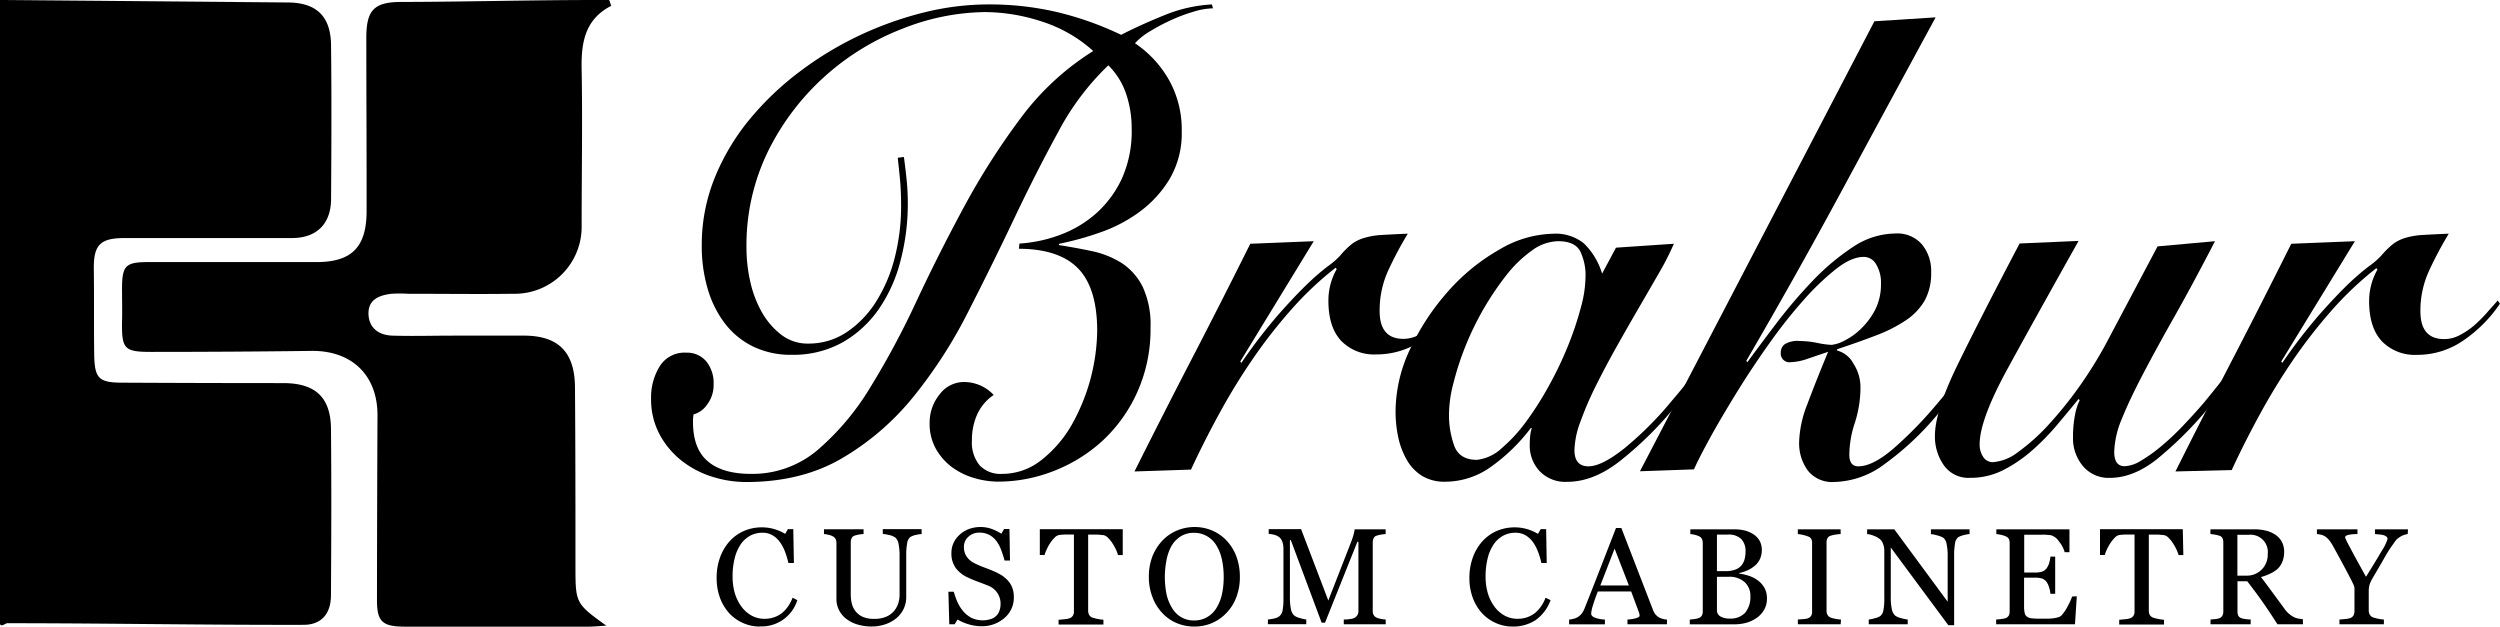
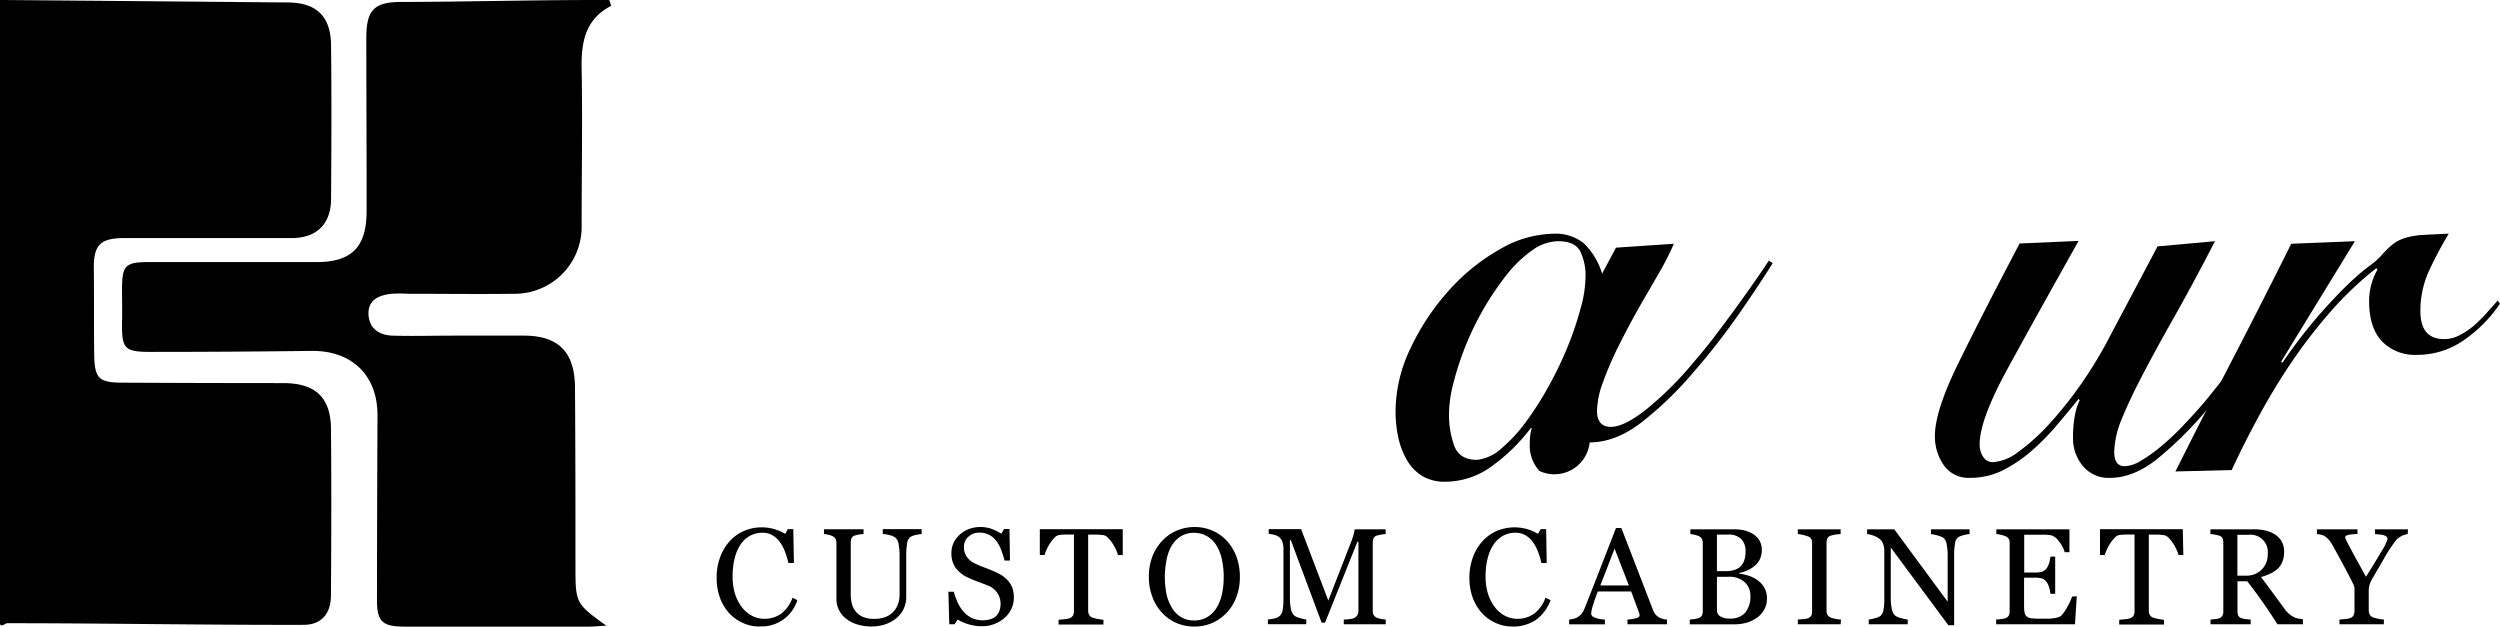
<svg xmlns="http://www.w3.org/2000/svg" data-name="Layer 1" viewBox="0 0 525.5 131.7">
  <title>Brakur_BLK</title>
-   <path d="M190 33c.15 1.09.33 2.52.52 4.29a48.8 48.8 0 0 1 .3 5.5 46.91 46.91 0 0 1-1.53 12A31.34 31.34 0 0 1 184.7 65a23.3 23.3 0 0 1-7.66 7 21.29 21.29 0 0 1-10.65 2.58 18.07 18.07 0 0 1-8-1.7 16.59 16.59 0 0 1-5.91-4.76 21.93 21.93 0 0 1-3.68-7.27 31.48 31.48 0 0 1-1.29-9.25 37.49 37.49 0 0 1 2.69-14.14 47.07 47.07 0 0 1 7.26-12.24 61.84 61.84 0 0 1 10.59-10.13 71.61 71.61 0 0 1 12.69-7.68 73.59 73.59 0 0 1 13.63-4.83A56.2 56.2 0 0 1 207.7.93a62.29 62.29 0 0 1 14.62 1.64 67.31 67.31 0 0 1 13.34 4.75c3-1.54 6.15-2.94 9.3-4.21a30.7 30.7 0 0 1 9.78-2.18l.23.82a14.83 14.83 0 0 0-4 .68 34.4 34.4 0 0 0-4.74 1.77 39.79 39.79 0 0 0-4.5 2.38 13.41 13.41 0 0 0-3.16 2.51 22.91 22.91 0 0 1 7.13 7.68 21.31 21.31 0 0 1 2.7 10.81 18.92 18.92 0 0 1-2.52 10 23.72 23.72 0 0 1-6.32 6.93 31.08 31.08 0 0 1-8.31 4.35 63.28 63.28 0 0 1-8.6 2.38l-.11.27q3.62.56 7.08 1.3a18.93 18.93 0 0 1 6.2 2.51 12.72 12.72 0 0 1 4.39 5 18.81 18.81 0 0 1 1.63 8.5 32.2 32.2 0 0 1-2.75 13.53 31.48 31.48 0 0 1-7.31 10.27A32.61 32.61 0 0 1 221.5 99a32 32 0 0 1-11.7 2.24 17.89 17.89 0 0 1-5-.75 14.8 14.8 0 0 1-4.62-2.24 12.37 12.37 0 0 1-3.4-3.81 10.68 10.68 0 0 1-1.37-5.44 9.39 9.39 0 0 1 2.11-6.12 6.4 6.4 0 0 1 5.14-2.58 8.52 8.52 0 0 1 6.21 2.72 9.89 9.89 0 0 0-3.46 4.08 13 13 0 0 0-1.11 5.44 7.56 7.56 0 0 0 1.64 5.3 6.05 6.05 0 0 0 4.68 1.77 13.2 13.2 0 0 0 8.31-2.93 25.39 25.39 0 0 0 6.32-7.34 41.37 41.37 0 0 0 5.38-19.78q0-9-4-13.12t-12.46-4.15l.12-1.09a29.88 29.88 0 0 0 8.54-1.83 24 24 0 0 0 7.55-4.49 22.65 22.65 0 0 0 5.44-7.34A24.38 24.38 0 0 0 237.88 27a22.56 22.56 0 0 0-1.17-7.27 15.33 15.33 0 0 0-3.74-6 54.63 54.63 0 0 0-10.53 14q-4.68 8.56-9.3 18.29t-9.66 19.58A99.39 99.39 0 0 1 192 83.4a55.14 55.14 0 0 1-15 12.92q-8.53 5-20.13 5a23.63 23.63 0 0 1-7.31-1.16 20 20 0 0 1-6.38-3.4 17.67 17.67 0 0 1-4.56-5.5 15.56 15.56 0 0 1-1.76-7.48 12.4 12.4 0 0 1 1.82-6.8 6.13 6.13 0 0 1 5.56-2.85 5.27 5.27 0 0 1 4.27 1.9 7.21 7.21 0 0 1 1.49 4.72 6.76 6.76 0 0 1-1.41 4.35 5 5 0 0 1-2.8 2 8.18 8.18 0 0 0-.12 1.63q0 5.58 3.1 8.23c2.06 1.76 5.09 2.65 9.07 2.65a21.19 21.19 0 0 0 14-5 54.35 54.35 0 0 0 11.05-13.11 174.83 174.83 0 0 0 9.71-18.09q4.68-10 10-19.85a149.86 149.86 0 0 1 11.87-18.63 55.92 55.92 0 0 1 15.33-14.21 29.57 29.57 0 0 0-10.76-6.18 38.82 38.82 0 0 0-12.06-2A48.17 48.17 0 0 0 189.79 6a52.89 52.89 0 0 0-16.2 9.86 52.31 52.31 0 0 0-12 15.64 45 45 0 0 0-4.68 20.73 32.05 32.05 0 0 0 .76 6.8 23.18 23.18 0 0 0 2.4 6.46 15.72 15.72 0 0 0 4.1 4.83 9 9 0 0 0 5.73 1.9 14.29 14.29 0 0 0 8.1-2.42 21.39 21.39 0 0 0 6.15-6.39 31.67 31.67 0 0 0 3.92-9.24 43.62 43.62 0 0 0 1.34-10.81c0-2.18-.08-4.06-.23-5.65s-.32-3.1-.47-4.55zM238.47 99.1q6-12 12.11-23.79t12.23-24.07l13.34-.54L260.7 76l.24.27A110.44 110.44 0 0 1 268.83 66q3.45-3.89 6-6.33a49.92 49.92 0 0 1 4.33-3.74 15.37 15.37 0 0 0 2.57-2.24 18.34 18.34 0 0 1 2.4-2.38A8 8 0 0 1 286.8 50a15.57 15.57 0 0 1 3.68-.61c1.44-.09 3.26-.18 5.44-.27a78.93 78.93 0 0 0-4.09 7.68 20.11 20.11 0 0 0-1.83 8.58q0 5.85 5 5.85a7 7 0 0 0 3.21-.81 15.52 15.52 0 0 0 3-2 32.09 32.09 0 0 0 2.69-2.66c.86-1 1.64-1.83 2.34-2.65l.47.68A28.93 28.93 0 0 1 299 71.5a17 17 0 0 1-9.71 3 9.64 9.64 0 0 1-7.37-2.85c-1.79-1.91-2.69-4.71-2.69-8.43a13.37 13.37 0 0 1 1.75-6.66l-.23-.28a68.46 68.46 0 0 0-9.36 8.84 106.05 106.05 0 0 0-8.25 10.61 131.11 131.11 0 0 0-7 11.49q-3.22 5.91-5.79 11.49z" />
-   <path d="M339.68 52.06l12.17-.82a58.55 58.55 0 0 1-3 5.92q-2 3.47-4.33 7.48t-4.74 8.29q-2.4 4.29-4.39 8.29a70.32 70.32 0 0 0-3.21 7.48 18.27 18.27 0 0 0-1.23 5.92c0 2.26 1 3.4 2.92 3.4s4.41-1.27 7.61-3.81a72.08 72.08 0 0 0 10.02-10.06c1.48-1.72 3-3.58 4.51-5.58s3-4 4.39-5.91 2.69-3.76 3.86-5.44 2.1-3.06 2.81-4.15l.81.55q-3 4.76-7 10.53a145 145 0 0 1-9.59 12.31 74.15 74.15 0 0 1-11.06 10.67q-5.44 4.16-10.82 4.15A7.45 7.45 0 0 1 323.6 99a7.86 7.86 0 0 1-2.05-5.51 18.75 18.75 0 0 1 .11-2A5.68 5.68 0 0 1 322 90h-.24a38.4 38.4 0 0 1-8.19 8 16.6 16.6 0 0 1-9.83 3.26 9.06 9.06 0 0 1-4.8-1.22 9.36 9.36 0 0 1-3.21-3.34 16.35 16.35 0 0 1-1.8-4.7 25.56 25.56 0 0 1-.58-5.51 30.87 30.87 0 0 1 3.16-13.33 50.05 50.05 0 0 1 7.95-12 42 42 0 0 1 10.71-8.7 23 23 0 0 1 11.29-3.33 9.48 9.48 0 0 1 6.44 2 14.75 14.75 0 0 1 3.86 6.39zm-35.1 34.81a19.24 19.24 0 0 0 1.11 6.86q1.11 2.92 4.74 2.93a9.06 9.06 0 0 0 5.15-2.38 32.7 32.7 0 0 0 5.21-5.65 67.4 67.4 0 0 0 4.79-7.54 75.59 75.59 0 0 0 4-8.36 68 68 0 0 0 2.69-8 25.05 25.05 0 0 0 1-6.32 11.55 11.55 0 0 0-1.17-5.71q-1.17-2-4.56-2a9.55 9.55 0 0 0-5.45 1.9 25.7 25.7 0 0 0-5.26 5 61 61 0 0 0-8.72 15 60.28 60.28 0 0 0-2.57 7.82 26.92 26.92 0 0 0-.96 6.45z" />
-   <path d="M394 4.47l12.87-.82Q396.91 22 387.19 40t-20.12 35.85l.23.28q2.68-3.67 6.2-8.3a102.12 102.12 0 0 1 7.55-8.83 48.25 48.25 0 0 1 8.42-7.07 16.28 16.28 0 0 1 9-2.85 6.82 6.82 0 0 1 5.53 2.3 8.8 8.8 0 0 1 1.93 5.85 11.93 11.93 0 0 1-1.34 5.91 12.63 12.63 0 0 1-3.92 4.15 30.42 30.42 0 0 1-6.26 3.19q-3.69 1.42-8.25 2.93v.27a5.46 5.46 0 0 1 3.45 2.79 9 9 0 0 1 1.46 4.82 24.29 24.29 0 0 1-1.17 7.55 21.83 21.83 0 0 0-1.17 6.73c0 1.63.63 2.45 1.88 2.45q3 0 7.25-3.61a82.19 82.19 0 0 0 8.72-8.83q4.5-5.23 8.77-11.15t7.32-10.54l1.05.68q-3.63 5.3-8.07 11.69a135.36 135.36 0 0 1-9.36 12 60.22 60.22 0 0 1-10.18 9.31 18.18 18.18 0 0 1-10.54 3.74A6.51 6.51 0 0 1 380 98.9a9.68 9.68 0 0 1-1.82-6.05 23.1 23.1 0 0 1 1.7-7.82q1.69-4.55 4.39-11.08l-4.22 1.43a11.92 11.92 0 0 1-3.62.75 1.83 1.83 0 0 1-2.11-2 2.17 2.17 0 0 1 .82-1.77 5.22 5.22 0 0 1 3.16-.68 19.25 19.25 0 0 1 3.74.41 18.33 18.33 0 0 0 2.93.4 7.16 7.16 0 0 0 2.57-.81 13.84 13.84 0 0 0 3.51-2.45 15.49 15.49 0 0 0 3.05-4 11.8 11.8 0 0 0 1.28-5.64 7.38 7.38 0 0 0-1-4 3 3 0 0 0-2.62-1.59q-2.58 0-5.8 2.52a53.75 53.75 0 0 0-6.78 6.48 105.12 105.12 0 0 0-7.14 9q-3.57 5-6.67 10t-5.56 9.38c-1.64 3-2.89 5.37-3.74 7.28l-11.35.4z" />
+   <path d="M339.68 52.06l12.17-.82a58.55 58.55 0 0 1-3 5.92q-2 3.47-4.33 7.48q-2.4 4.29-4.39 8.29a70.32 70.32 0 0 0-3.21 7.48 18.27 18.27 0 0 0-1.23 5.92c0 2.26 1 3.4 2.92 3.4s4.41-1.27 7.61-3.81a72.08 72.08 0 0 0 10.02-10.06c1.48-1.72 3-3.58 4.51-5.58s3-4 4.39-5.91 2.69-3.76 3.86-5.44 2.1-3.06 2.81-4.15l.81.55q-3 4.76-7 10.53a145 145 0 0 1-9.59 12.31 74.15 74.15 0 0 1-11.06 10.67q-5.44 4.16-10.82 4.15A7.45 7.45 0 0 1 323.6 99a7.86 7.86 0 0 1-2.05-5.51 18.75 18.75 0 0 1 .11-2A5.68 5.68 0 0 1 322 90h-.24a38.4 38.4 0 0 1-8.19 8 16.6 16.6 0 0 1-9.83 3.26 9.06 9.06 0 0 1-4.8-1.22 9.36 9.36 0 0 1-3.21-3.34 16.35 16.35 0 0 1-1.8-4.7 25.56 25.56 0 0 1-.58-5.51 30.87 30.87 0 0 1 3.16-13.33 50.05 50.05 0 0 1 7.95-12 42 42 0 0 1 10.71-8.7 23 23 0 0 1 11.29-3.33 9.48 9.48 0 0 1 6.44 2 14.75 14.75 0 0 1 3.86 6.39zm-35.1 34.81a19.24 19.24 0 0 0 1.11 6.86q1.11 2.92 4.74 2.93a9.06 9.06 0 0 0 5.15-2.38 32.7 32.7 0 0 0 5.21-5.65 67.4 67.4 0 0 0 4.79-7.54 75.59 75.59 0 0 0 4-8.36 68 68 0 0 0 2.69-8 25.05 25.05 0 0 0 1-6.32 11.55 11.55 0 0 0-1.17-5.71q-1.17-2-4.56-2a9.55 9.55 0 0 0-5.45 1.9 25.7 25.7 0 0 0-5.26 5 61 61 0 0 0-8.72 15 60.28 60.28 0 0 0-2.57 7.82 26.92 26.92 0 0 0-.96 6.45z" />
  <path d="M465.59 50.7q-4.56 8.84-8.48 15.77t-6.73 12.31q-2.81 5.37-4.39 9.31a19.12 19.12 0 0 0-1.58 6.91c0 2 .74 3 2.22 3a7.13 7.13 0 0 0 3.4-1.16 32.36 32.36 0 0 0 4.21-3 53.35 53.35 0 0 0 4.56-4.28c1.56-1.63 3.05-3.27 4.45-4.9q2.56-3.12 5.09-6.32t4.66-6.16c1.44-2 2.75-3.83 3.92-5.5s2.15-3.11 2.93-4.29l.93.82q-2.81 4.35-7.14 10.4t-9.24 11.9a78.34 78.34 0 0 1-11 11q-5 3.95-9.95 3.94a7 7 0 0 1-5.59-2.45 9 9 0 0 1-2.11-6.12 23.94 23.94 0 0 1 .41-4.63 11.2 11.2 0 0 1 1-3.12l-.24-.27q-2.1 2.58-4.56 5.5a48.67 48.67 0 0 1-5.27 5.37 29.57 29.57 0 0 1-6 4.08 15.18 15.18 0 0 1-7 1.63 6.3 6.3 0 0 1-5.5-2.65 10.48 10.48 0 0 1-1.87-6.18q0-5.17 4.8-15t13-25.43l12.4-.54q-9.24 16.45-15 27t-5.8 15.7a4.67 4.67 0 0 0 .76 2.72 2.37 2.37 0 0 0 2 1.09 9.87 9.87 0 0 0 5.35-2.15 41.7 41.7 0 0 0 6.49-5.85 82 82 0 0 0 6.73-8.43 87.74 87.74 0 0 0 6-9.93l10.07-19z" />
  <path d="M457.28 99.1q6-12 12.11-23.79t12.23-24.07L495 50.7 479.51 76l.24.27a108.61 108.61 0 0 1 7.9-10.27q3.45-3.89 6-6.33a49.92 49.92 0 0 1 4.35-3.74 15.94 15.94 0 0 0 2.58-2.24 17.73 17.73 0 0 1 2.42-2.38 8.14 8.14 0 0 1 2.61-1.31 15.57 15.57 0 0 1 3.68-.61c1.45-.09 3.26-.18 5.44-.27a81.17 81.17 0 0 0-4.09 7.68 20.11 20.11 0 0 0-1.87 8.63c0 3.9 1.67 5.85 5 5.85a7 7 0 0 0 3.22-.81 15.76 15.76 0 0 0 3-2 30.65 30.65 0 0 0 2.69-2.66c.86-1 1.64-1.83 2.34-2.65l.47.68a29 29 0 0 1-7.72 7.75 17 17 0 0 1-9.71 3 9.66 9.66 0 0 1-7.38-2.85c-1.79-1.91-2.69-4.71-2.69-8.43a13.38 13.38 0 0 1 1.76-6.66l-.24-.28a69.63 69.63 0 0 0-9.36 8.84 109.08 109.08 0 0 0-8.25 10.61q-3.8 5.58-7 11.49c-2.14 3.94-4.08 7.77-5.79 11.49zM0 0v131c0 1 1.23 0 1.47 0 20.8 0 41.55.39 62.35.34 3.63 0 5.73-2.22 5.75-6.19.07-11.74.12-23.4 0-35.14-.09-6.59-3.4-9.47-10-9.48q-16.85 0-33.7-.09c-5.15 0-6-.83-6.07-6.11-.08-5.93 0-11.87-.08-17.81-.05-5 1.31-6.46 6.38-6.48h35.26c5.22 0 8.2-3 8.23-8.16.08-10.72.12-21.44 0-32.16 0-6.23-3-9.2-9.2-9.2" />
  <path d="M128.49 1.22C128.32.94 128.15 0 128 0h-2.59c-13.7 0-27.4.38-41.1.41C78.54.42 77 2.2 77 8c0 12.15.08 24.39.06 36.54C77 52 73.88 55.1 66.48 55.09H31.2c-4.84 0-5.54.74-5.55 5.64 0 2.33.07 4.66 0 7-.06 5.59.45 6.24 6.1 6.24q16.86 0 33.71-.21c8.53-.1 13.93 5.16 13.89 13.6q-.09 19.38-.11 38.76c0 4.51 1.09 5.59 5.81 5.6h38.77c1.06 0 2.12-.12 3.62-.21-6.39-4.59-6.46-4.77-6.48-12.13 0-12.66 0-25.33-.1-38-.06-7.47-3.58-10.87-10.88-10.83H95.25c-4.26 0-8.53.13-12.79 0-2.7-.1-4.83-1.45-5-4.4-.15-3.18 2.21-4.08 4.83-4.4a29 29 0 0 1 3.49 0c7.36 0 14.73.1 22.09 0a14.07 14.07 0 0 0 14.39-14.4c0-10.85.2-21.9 0-32.75-.11-5.51.61-10.51 6.23-13.38zM159.7 131.7a8.54 8.54 0 0 1-3.42-.7 8.81 8.81 0 0 1-2.9-2 9.82 9.82 0 0 1-2-3.23 11.9 11.9 0 0 1-.74-4.3 12.2 12.2 0 0 1 .73-4.34 10.28 10.28 0 0 1 2-3.36 8.9 8.9 0 0 1 3-2.16 9.39 9.39 0 0 1 3.73-.76 9.26 9.26 0 0 1 2.67.37 9.74 9.74 0 0 1 2.28 1l.57-1h1.13l.13 7.12h-1.16a16.44 16.44 0 0 0-.67-2.26 8.45 8.45 0 0 0-1.06-2.06 5.06 5.06 0 0 0-1.6-1.5 4.13 4.13 0 0 0-2.12-.54 5.49 5.49 0 0 0-2.54.6 5.84 5.84 0 0 0-2 1.79 8.94 8.94 0 0 0-1.28 2.9 15.47 15.47 0 0 0-.46 3.93 12.23 12.23 0 0 0 .48 3.52 9.17 9.17 0 0 0 1.39 2.8 6.67 6.67 0 0 0 2.13 1.88 5.6 5.6 0 0 0 2.75.67 5.92 5.92 0 0 0 2.09-.36 5.5 5.5 0 0 0 1.66-.95 7.14 7.14 0 0 0 1.23-1.4 8 8 0 0 0 .88-1.72l1 .51a7.86 7.86 0 0 1-8 5.51zM193.73 112.26a6.88 6.88 0 0 0-1.15.17 3.65 3.65 0 0 0-1.24.46 2 2 0 0 0-.66 1.34 13.33 13.33 0 0 0-.19 2.47v8.69a5.79 5.79 0 0 1-.69 2.88 5.94 5.94 0 0 1-1.81 2 7.54 7.54 0 0 1-2.34 1.09 9.12 9.12 0 0 1-2.36.33 10.23 10.23 0 0 1-3.21-.47 7.18 7.18 0 0 1-2.36-1.27 5.4 5.4 0 0 1-1.42-1.84 5.08 5.08 0 0 1-.48-2.16v-11.8a2 2 0 0 0-.16-.83 1.58 1.58 0 0 0-.66-.61 3.24 3.24 0 0 0-.9-.31 7 7 0 0 0-.9-.15v-1h8.32v1a7.29 7.29 0 0 0-1 .12 6.09 6.09 0 0 0-.88.22 1 1 0 0 0-.64.56 2.2 2.2 0 0 0-.17.86v11a8.44 8.44 0 0 0 .18 1.68 4.36 4.36 0 0 0 .7 1.63 4.05 4.05 0 0 0 1.49 1.27 5.63 5.63 0 0 0 2.59.49 6 6 0 0 0 2.59-.49 4.44 4.44 0 0 0 1.66-1.29 5 5 0 0 0 .81-1.59 6 6 0 0 0 .24-1.67v-8.19a11.89 11.89 0 0 0-.22-2.55 2.16 2.16 0 0 0-.67-1.3 3.73 3.73 0 0 0-1.34-.55 8.91 8.91 0 0 0-1.3-.22v-1h8.16zM211.88 122.06a4.68 4.68 0 0 1 .93 1.55 5.69 5.69 0 0 1 .3 1.94 5.57 5.57 0 0 1-2 4.37 7.11 7.11 0 0 1-4.86 1.71 9.16 9.16 0 0 1-2.67-.41 10.29 10.29 0 0 1-2.31-1l-.6 1h-1.13l-.19-6.84h1.14a15.26 15.26 0 0 0 .82 2.29 8 8 0 0 0 1.24 1.9 5.64 5.64 0 0 0 1.71 1.33 5.58 5.58 0 0 0 4 .23 2.75 2.75 0 0 0 1.84-1.81 4.23 4.23 0 0 0 .22-1.44 4 4 0 0 0-.67-2.23 4.12 4.12 0 0 0-2-1.57q-.91-.37-2.1-.81c-.79-.29-1.47-.57-2-.83a6.59 6.59 0 0 1-2.62-2 5.15 5.15 0 0 1-.94-3.22 4.9 4.9 0 0 1 .46-2.12 5.47 5.47 0 0 1 1.33-1.76 6 6 0 0 1 1.92-1.15 7.12 7.12 0 0 1 4.79 0 11.29 11.29 0 0 1 2 1l.57-1h1.13l.11 6.63h-1.14c-.21-.76-.44-1.49-.7-2.18a7.4 7.4 0 0 0-1-1.89 4.61 4.61 0 0 0-1.48-1.3 4.37 4.37 0 0 0-2.14-.49 3.28 3.28 0 0 0-2.28.86 2.75 2.75 0 0 0-.94 2.1 3.54 3.54 0 0 0 .61 2.14 4.37 4.37 0 0 0 1.75 1.4 19.88 19.88 0 0 0 2 .85c.66.24 1.3.5 1.92.77a14.66 14.66 0 0 1 1.63.83 6.34 6.34 0 0 1 1.35 1.15zM236 116.68h-1a6.42 6.42 0 0 0-.45-1.21 11.09 11.09 0 0 0-.74-1.31 6.6 6.6 0 0 0-.93-1.13 1.8 1.8 0 0 0-1-.56c-.29 0-.66-.07-1.1-.09h-2.05v16a1.87 1.87 0 0 0 .2.85 1.32 1.32 0 0 0 .69.59 11 11 0 0 0 2.32.45v1h-9.43v-1c.27 0 .67-.05 1.21-.11a4.16 4.16 0 0 0 1.12-.21 1.42 1.42 0 0 0 .68-.53 1.74 1.74 0 0 0 .22-.92v-16.14h-1.82a11.84 11.84 0 0 0-1.24.09 1.73 1.73 0 0 0-1 .56 7.42 7.42 0 0 0-.92 1.13 9.16 9.16 0 0 0-.74 1.34 7.12 7.12 0 0 0-.45 1.18h-1v-5.42H236zM257.81 113.62a9.88 9.88 0 0 1 2.07 3.33 12.15 12.15 0 0 1 .74 4.31 11.66 11.66 0 0 1-.76 4.32 9.49 9.49 0 0 1-2.11 3.31 9.1 9.1 0 0 1-3 2.08 9.3 9.3 0 0 1-3.68.73 9.43 9.43 0 0 1-3.85-.78 8.81 8.81 0 0 1-3-2.17 9.73 9.73 0 0 1-2-3.32 11.64 11.64 0 0 1-.73-4.17 11.79 11.79 0 0 1 .76-4.34 10.23 10.23 0 0 1 2.1-3.3 9 9 0 0 1 3.07-2.11 9.57 9.57 0 0 1 3.67-.73 9.43 9.43 0 0 1 3.74.75 8.84 8.84 0 0 1 2.98 2.09zm-2.1 14.16a9.31 9.31 0 0 0 1.15-2.9 16.69 16.69 0 0 0 .36-3.62 17 17 0 0 0-.4-3.77 9.25 9.25 0 0 0-1.18-2.92 5.59 5.59 0 0 0-1.94-1.87 5.34 5.34 0 0 0-2.7-.7 5.09 5.09 0 0 0-2.87.78 5.92 5.92 0 0 0-1.93 2.07 9.85 9.85 0 0 0-1 2.89 18.44 18.44 0 0 0 0 7.15 9.37 9.37 0 0 0 1.16 2.9 5.6 5.6 0 0 0 1.91 1.93 5.19 5.19 0 0 0 2.76.7 5.26 5.26 0 0 0 2.71-.7 5.47 5.47 0 0 0 1.97-1.94zM291.28 131.22h-8.82v-1c.32 0 .73 0 1.23-.09a3.29 3.29 0 0 0 1-.24 1.8 1.8 0 0 0 .64-.61 1.65 1.65 0 0 0 .21-.87v-14.52h-.22l-6.8 17h-.71l-6.48-17.36h-.19v11.92a12.27 12.27 0 0 0 .22 2.63 2.45 2.45 0 0 0 .67 1.29 3.09 3.09 0 0 0 1.28.56 6.62 6.62 0 0 0 1.27.28v1h-8.07v-1a8.14 8.14 0 0 0 1.33-.21 2.46 2.46 0 0 0 1.08-.46 2.11 2.11 0 0 0 .68-1.21 14.25 14.25 0 0 0 .18-2.73v-10.2a4.16 4.16 0 0 0-.21-1.45 2.32 2.32 0 0 0-.57-.95 2.8 2.8 0 0 0-1.07-.56 5.54 5.54 0 0 0-1.25-.21v-1h6.81l5.72 15 4.88-12.53a12.75 12.75 0 0 0 .46-1.44 7.89 7.89 0 0 0 .2-1h6.51v1a8.13 8.13 0 0 0-1 .12 6.7 6.7 0 0 0-.89.22 1 1 0 0 0-.65.56 2.2 2.2 0 0 0-.17.86v14.39a1.86 1.86 0 0 0 .17.83 1.46 1.46 0 0 0 .65.59 3.45 3.45 0 0 0 .9.26 6.09 6.09 0 0 0 1 .13zM317.94 131.7a8.54 8.54 0 0 1-3.42-.7 8.81 8.81 0 0 1-2.9-2 9.82 9.82 0 0 1-2-3.23 11.68 11.68 0 0 1-.75-4.3 12.2 12.2 0 0 1 .74-4.34 10.11 10.11 0 0 1 2-3.36 8.9 8.9 0 0 1 3-2.16 9.65 9.65 0 0 1 6.4-.39 9.85 9.85 0 0 1 2.27 1l.58-1H325l.12 7.12H324a16.44 16.44 0 0 0-.67-2.26 8.81 8.81 0 0 0-1.06-2.06 5.06 5.06 0 0 0-1.6-1.5 4.15 4.15 0 0 0-2.12-.54 5.49 5.49 0 0 0-2.54.6 5.84 5.84 0 0 0-2 1.79 8.94 8.94 0 0 0-1.28 2.9 15.47 15.47 0 0 0-.46 3.93 12.23 12.23 0 0 0 .48 3.52 9.17 9.17 0 0 0 1.39 2.8 6.67 6.67 0 0 0 2.13 1.88 5.59 5.59 0 0 0 2.74.67 5.94 5.94 0 0 0 2.1-.36 5.62 5.62 0 0 0 1.66-.95 7.53 7.53 0 0 0 2.1-3.12l1.06.51a8.75 8.75 0 0 1-3.21 4.24 8.62 8.62 0 0 1-4.78 1.31zM350.39 131.22h-8.3v-1a8.21 8.21 0 0 0 1.82-.28c.49-.14.73-.31.73-.52a2.16 2.16 0 0 0-.11-.63l-1.66-4.47h-7c-.26.65-.47 1.23-.64 1.71s-.31.94-.44 1.35a8.39 8.39 0 0 0-.25 1 3.24 3.24 0 0 0-.07.62c0 .37.29.66.88.87a6.78 6.78 0 0 0 2 .36v1h-7.52v-1a4.94 4.94 0 0 0 .92-.16 3.13 3.13 0 0 0 .9-.36 3.56 3.56 0 0 0 .87-.79 4.85 4.85 0 0 0 .6-1.15c1-2.5 2.11-5.32 3.32-8.44l3.24-8.34h1.13l6.65 17.22a3.52 3.52 0 0 0 .48.89 3.59 3.59 0 0 0 .75.66 3.06 3.06 0 0 0 .84.33 3.67 3.67 0 0 0 .87.14zm-8-8.16l-3-7.74-3 7.74zM369.38 121.92a4.9 4.9 0 0 1 1.45 1.55 4.37 4.37 0 0 1 .58 2.32 4.6 4.6 0 0 1-.61 2.42 5.19 5.19 0 0 1-1.57 1.69 7.44 7.44 0 0 1-2.13 1 9.18 9.18 0 0 1-2.46.33h-9.45v-1c.22 0 .55-.05 1-.11a4.54 4.54 0 0 0 .93-.22 1.27 1.27 0 0 0 .62-.53 1.76 1.76 0 0 0 .18-.85v-14.36a2.08 2.08 0 0 0-.16-.85 1.24 1.24 0 0 0-.64-.59 3.85 3.85 0 0 0-.94-.32 6.37 6.37 0 0 0-.87-.14v-1h9.21a9.76 9.76 0 0 1 2.05.21 6 6 0 0 1 1.86.75 4 4 0 0 1 1.37 1.33 3.85 3.85 0 0 1 .53 2.06 4.51 4.51 0 0 1-.38 1.88 4.1 4.1 0 0 1-1.07 1.41 6.36 6.36 0 0 1-1.48.95 8.55 8.55 0 0 1-1.81.6v.12a11.12 11.12 0 0 1 1.92.43 6.65 6.65 0 0 1 1.87.92zm-3.4-3a3.3 3.3 0 0 0 .72-1.32 6.15 6.15 0 0 0 .21-1.71 3.6 3.6 0 0 0-.9-2.59 3.81 3.81 0 0 0-2.84-.93H360.9v7.68h1.78a5.72 5.72 0 0 0 2-.29 3.07 3.07 0 0 0 1.32-.85zm1.95 6.38a3.84 3.84 0 0 0-1.19-2.92 4.7 4.7 0 0 0-3.39-1.14h-2.45v7a1.47 1.47 0 0 0 .72 1.33 3.74 3.74 0 0 0 2 .45 4.13 4.13 0 0 0 3.21-1.22 5.21 5.21 0 0 0 1.1-3.51zM386.91 131.22h-9v-1l1.1-.08a3.93 3.93 0 0 0 1-.17 1.4 1.4 0 0 0 .68-.5 1.57 1.57 0 0 0 .21-.88v-14.46a1.82 1.82 0 0 0-.16-.82 1.23 1.23 0 0 0-.73-.56 7.66 7.66 0 0 0-1.06-.32 8.55 8.55 0 0 0-1.05-.17v-1h9v1a9.22 9.22 0 0 0-1 .1 7.65 7.65 0 0 0-1.06.24 1.1 1.1 0 0 0-.71.54 1.86 1.86 0 0 0-.19.85v14.45a1.59 1.59 0 0 0 .21.82 1.38 1.38 0 0 0 .69.57 6.14 6.14 0 0 0 1 .25 5.86 5.86 0 0 0 1.13.14zM414 112.26a6.28 6.28 0 0 0-1.21.22 4.43 4.43 0 0 0-1.17.44 2 2 0 0 0-.68 1.35 14.71 14.71 0 0 0-.18 2.53v14.62h-1.22l-12.1-16.33v10.3a12 12 0 0 0 .22 2.65 2.48 2.48 0 0 0 .67 1.33 3.23 3.23 0 0 0 1.33.57 7.08 7.08 0 0 0 1.34.28v1h-8.19v-1a6.33 6.33 0 0 0 1.28-.27 3.39 3.39 0 0 0 1.13-.44 2.08 2.08 0 0 0 .67-1.21 13.48 13.48 0 0 0 .19-2.76v-9.83a3.92 3.92 0 0 0-.23-1.3 2.49 2.49 0 0 0-.6-1 4.28 4.28 0 0 0-1.38-.79 4.87 4.87 0 0 0-1.4-.36v-1h5.71l11.22 15.22V117a12.2 12.2 0 0 0-.23-2.69 2.14 2.14 0 0 0-.64-1.24 4.62 4.62 0 0 0-1.29-.52 7.07 7.07 0 0 0-1.36-.28v-1H414zM436.54 125.34l-.38 5.88h-16.57v-1c.28 0 .66-.05 1.13-.11a4.86 4.86 0 0 0 .91-.19 1.39 1.39 0 0 0 .63-.55 2 2 0 0 0 .17-.86v-14.35a2.16 2.16 0 0 0-.15-.83 1.26 1.26 0 0 0-.65-.58 4.57 4.57 0 0 0-1-.32 7.1 7.1 0 0 0-1-.17v-1H435v4.81h-1a6.4 6.4 0 0 0-1.21-2.27 3.07 3.07 0 0 0-1.78-1.32c-.29 0-.64-.06-1-.08s-.87 0-1.38 0h-3.14v7.94h2.25a4.36 4.36 0 0 0 1.58-.21 2 2 0 0 0 .88-.68 3.69 3.69 0 0 0 .53-1.09A7.59 7.59 0 0 0 431 117h1v7.82h-1a6.57 6.57 0 0 0-.3-1.42 3.69 3.69 0 0 0-.52-1.09 2 2 0 0 0-1-.72 5.29 5.29 0 0 0-1.47-.17h-2.25v6a5.9 5.9 0 0 0 .13 1.42 1.27 1.27 0 0 0 .49.79 2 2 0 0 0 1 .34 16.06 16.06 0 0 0 1.8.08h1.22a11.45 11.45 0 0 0 1.28-.06 6.5 6.5 0 0 0 1.11-.2 1.7 1.7 0 0 0 .81-.4 8.82 8.82 0 0 0 1.35-2 12.92 12.92 0 0 0 .91-2zM458.94 116.68h-1a7.36 7.36 0 0 0-.46-1.21 11.09 11.09 0 0 0-.74-1.31 6.56 6.56 0 0 0-.92-1.13 1.86 1.86 0 0 0-1-.56c-.29 0-.66-.07-1.1-.09h-2.04v16a1.86 1.86 0 0 0 .19.85 1.36 1.36 0 0 0 .69.59 7.36 7.36 0 0 0 1.07.27 6.86 6.86 0 0 0 1.25.18v1h-9.42v-1c.26 0 .66-.05 1.2-.11a4.16 4.16 0 0 0 1.12-.21 1.33 1.33 0 0 0 .68-.53 1.65 1.65 0 0 0 .22-.92v-16.14h-1.9a12.25 12.25 0 0 0-1.24.09 1.68 1.68 0 0 0-1 .56 7.42 7.42 0 0 0-.92 1.13 10.25 10.25 0 0 0-.75 1.34 9.53 9.53 0 0 0-.45 1.18h-1v-5.42h17.4zM484.09 131.22h-5.37c-1.19-1.86-2.27-3.48-3.23-4.84s-2-2.76-3.12-4.2h-2.05v6.33a2.24 2.24 0 0 0 .15.86 1.11 1.11 0 0 0 .67.57 4 4 0 0 0 .88.19 9.79 9.79 0 0 0 1.07.09v1h-8.44v-1c.23 0 .55-.05 1-.09a3.27 3.27 0 0 0 .89-.19 1.19 1.19 0 0 0 .61-.53 1.87 1.87 0 0 0 .19-.9v-14.44a2.37 2.37 0 0 0-.14-.87 1 1 0 0 0-.66-.58 6.61 6.61 0 0 0-.91-.23 9.27 9.27 0 0 0-1-.13v-1h9.22a10.56 10.56 0 0 1 2.37.26 6.35 6.35 0 0 1 2 .84 4.17 4.17 0 0 1 1.39 1.47 4.38 4.38 0 0 1 .52 2.19 5.67 5.67 0 0 1-.35 2 4.25 4.25 0 0 1-1 1.53 6.59 6.59 0 0 1-1.52 1 12.49 12.49 0 0 1-2 .75c1 1.3 1.8 2.4 2.46 3.29l2.39 3.25a5.54 5.54 0 0 0 2.11 1.9 3.34 3.34 0 0 0 .92.28 5 5 0 0 0 .91.11zm-7.4-14.87a3.64 3.64 0 0 0-4-3.94h-2.39V121h1.84a4.36 4.36 0 0 0 4.53-4.62zM506.1 112.26a3.14 3.14 0 0 0-.76.19 3 3 0 0 0-.75.34 6.18 6.18 0 0 0-.74.52 7.5 7.5 0 0 0-.76 1c-.74 1-1.41 2.08-2 3.14s-1.39 2.4-2.32 4a7.16 7.16 0 0 0-.69 1.45 5.72 5.72 0 0 0-.17 1.58v3.82a1.87 1.87 0 0 0 .2.88 1.39 1.39 0 0 0 .7.59 7.64 7.64 0 0 0 1.06.28 6 6 0 0 0 1.22.17v1h-9.34v-1c.26 0 .65-.05 1.18-.1a4.72 4.72 0 0 0 1.1-.2 1.36 1.36 0 0 0 .69-.58 1.93 1.93 0 0 0 .19-.9v-4.86a2.52 2.52 0 0 0-.27-.82c-.18-.4-.4-.84-.66-1.33-.56-1.09-1.18-2.26-1.87-3.53s-1.28-2.35-1.78-3.25a7.91 7.91 0 0 0-.83-1.21 4.37 4.37 0 0 0-.82-.72 2.49 2.49 0 0 0-.81-.32 5 5 0 0 0-.85-.14v-1h8.52v1a9.4 9.4 0 0 0-2 .19c-.39.12-.59.28-.59.48a.91.91 0 0 0 .09.3 5.13 5.13 0 0 0 .24.53c.12.24.26.52.43.84l.48.9c.44.84.89 1.67 1.35 2.5l1.79 3.24q2.22-3.55 3.37-5.55a9 9 0 0 0 1.16-2.38.64.64 0 0 0-.24-.52 1.85 1.85 0 0 0-.63-.31 4.74 4.74 0 0 0-.89-.14l-.88-.08v-1h6.94z" />
</svg>